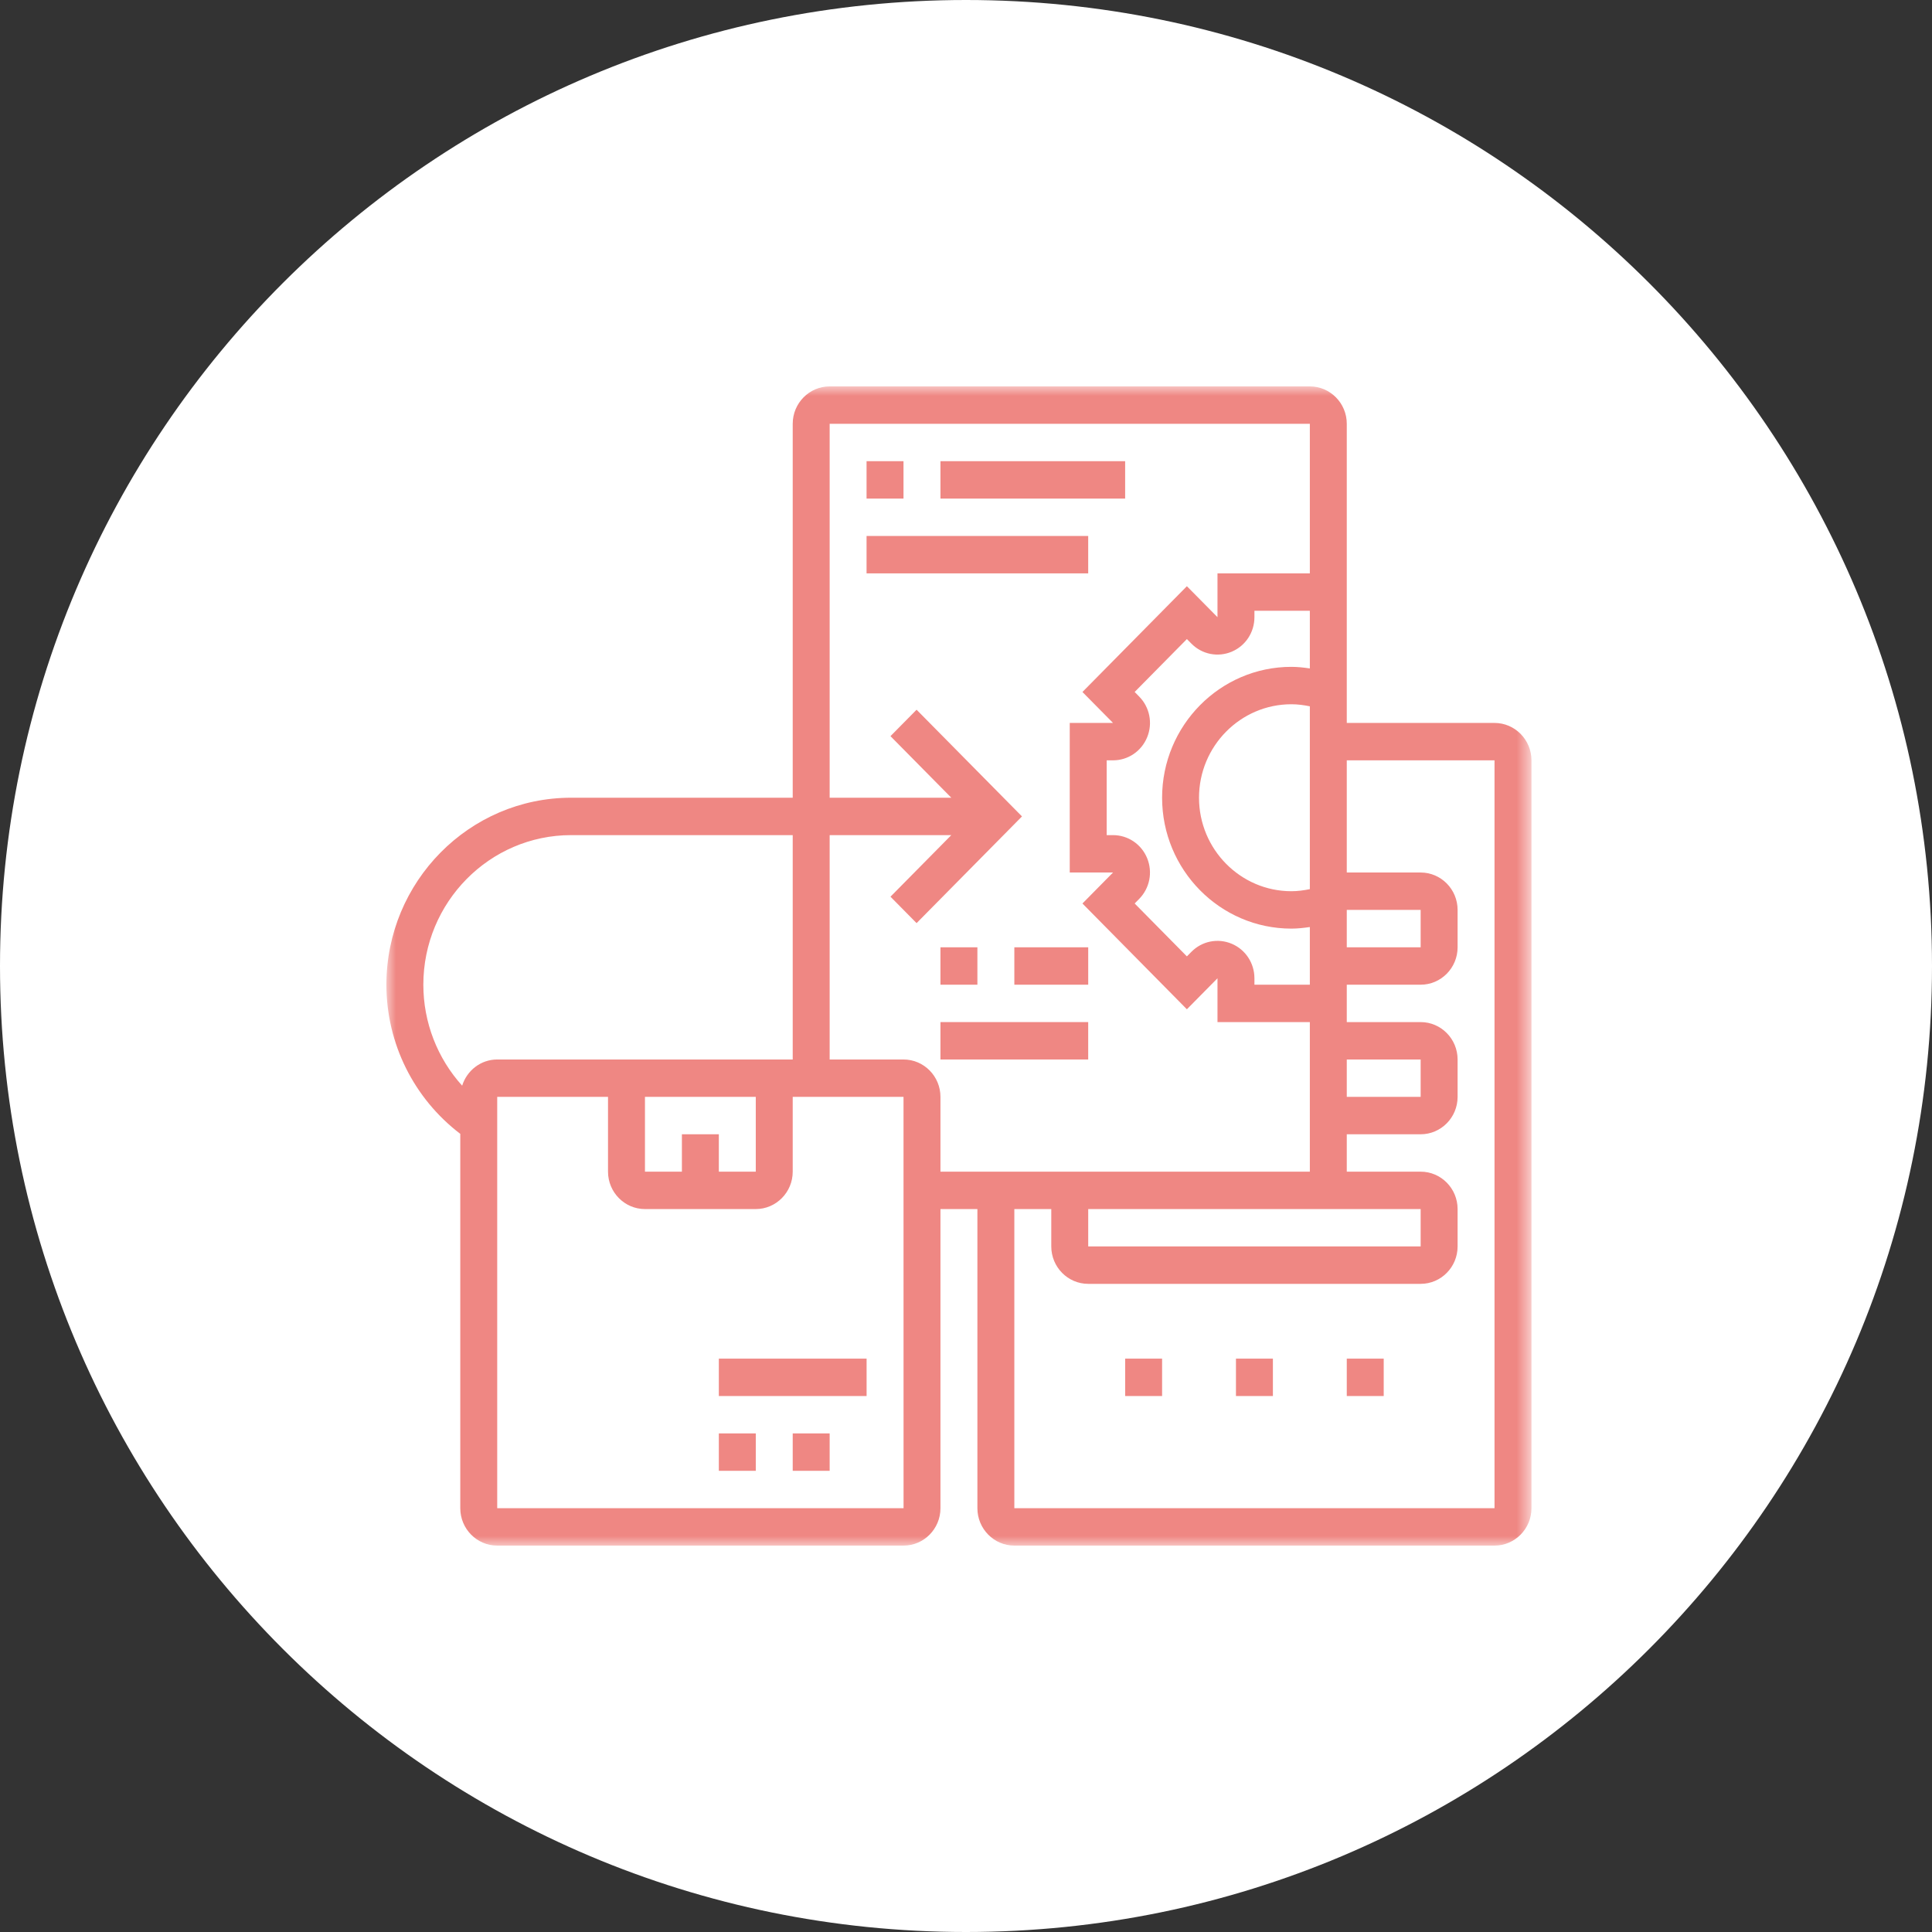
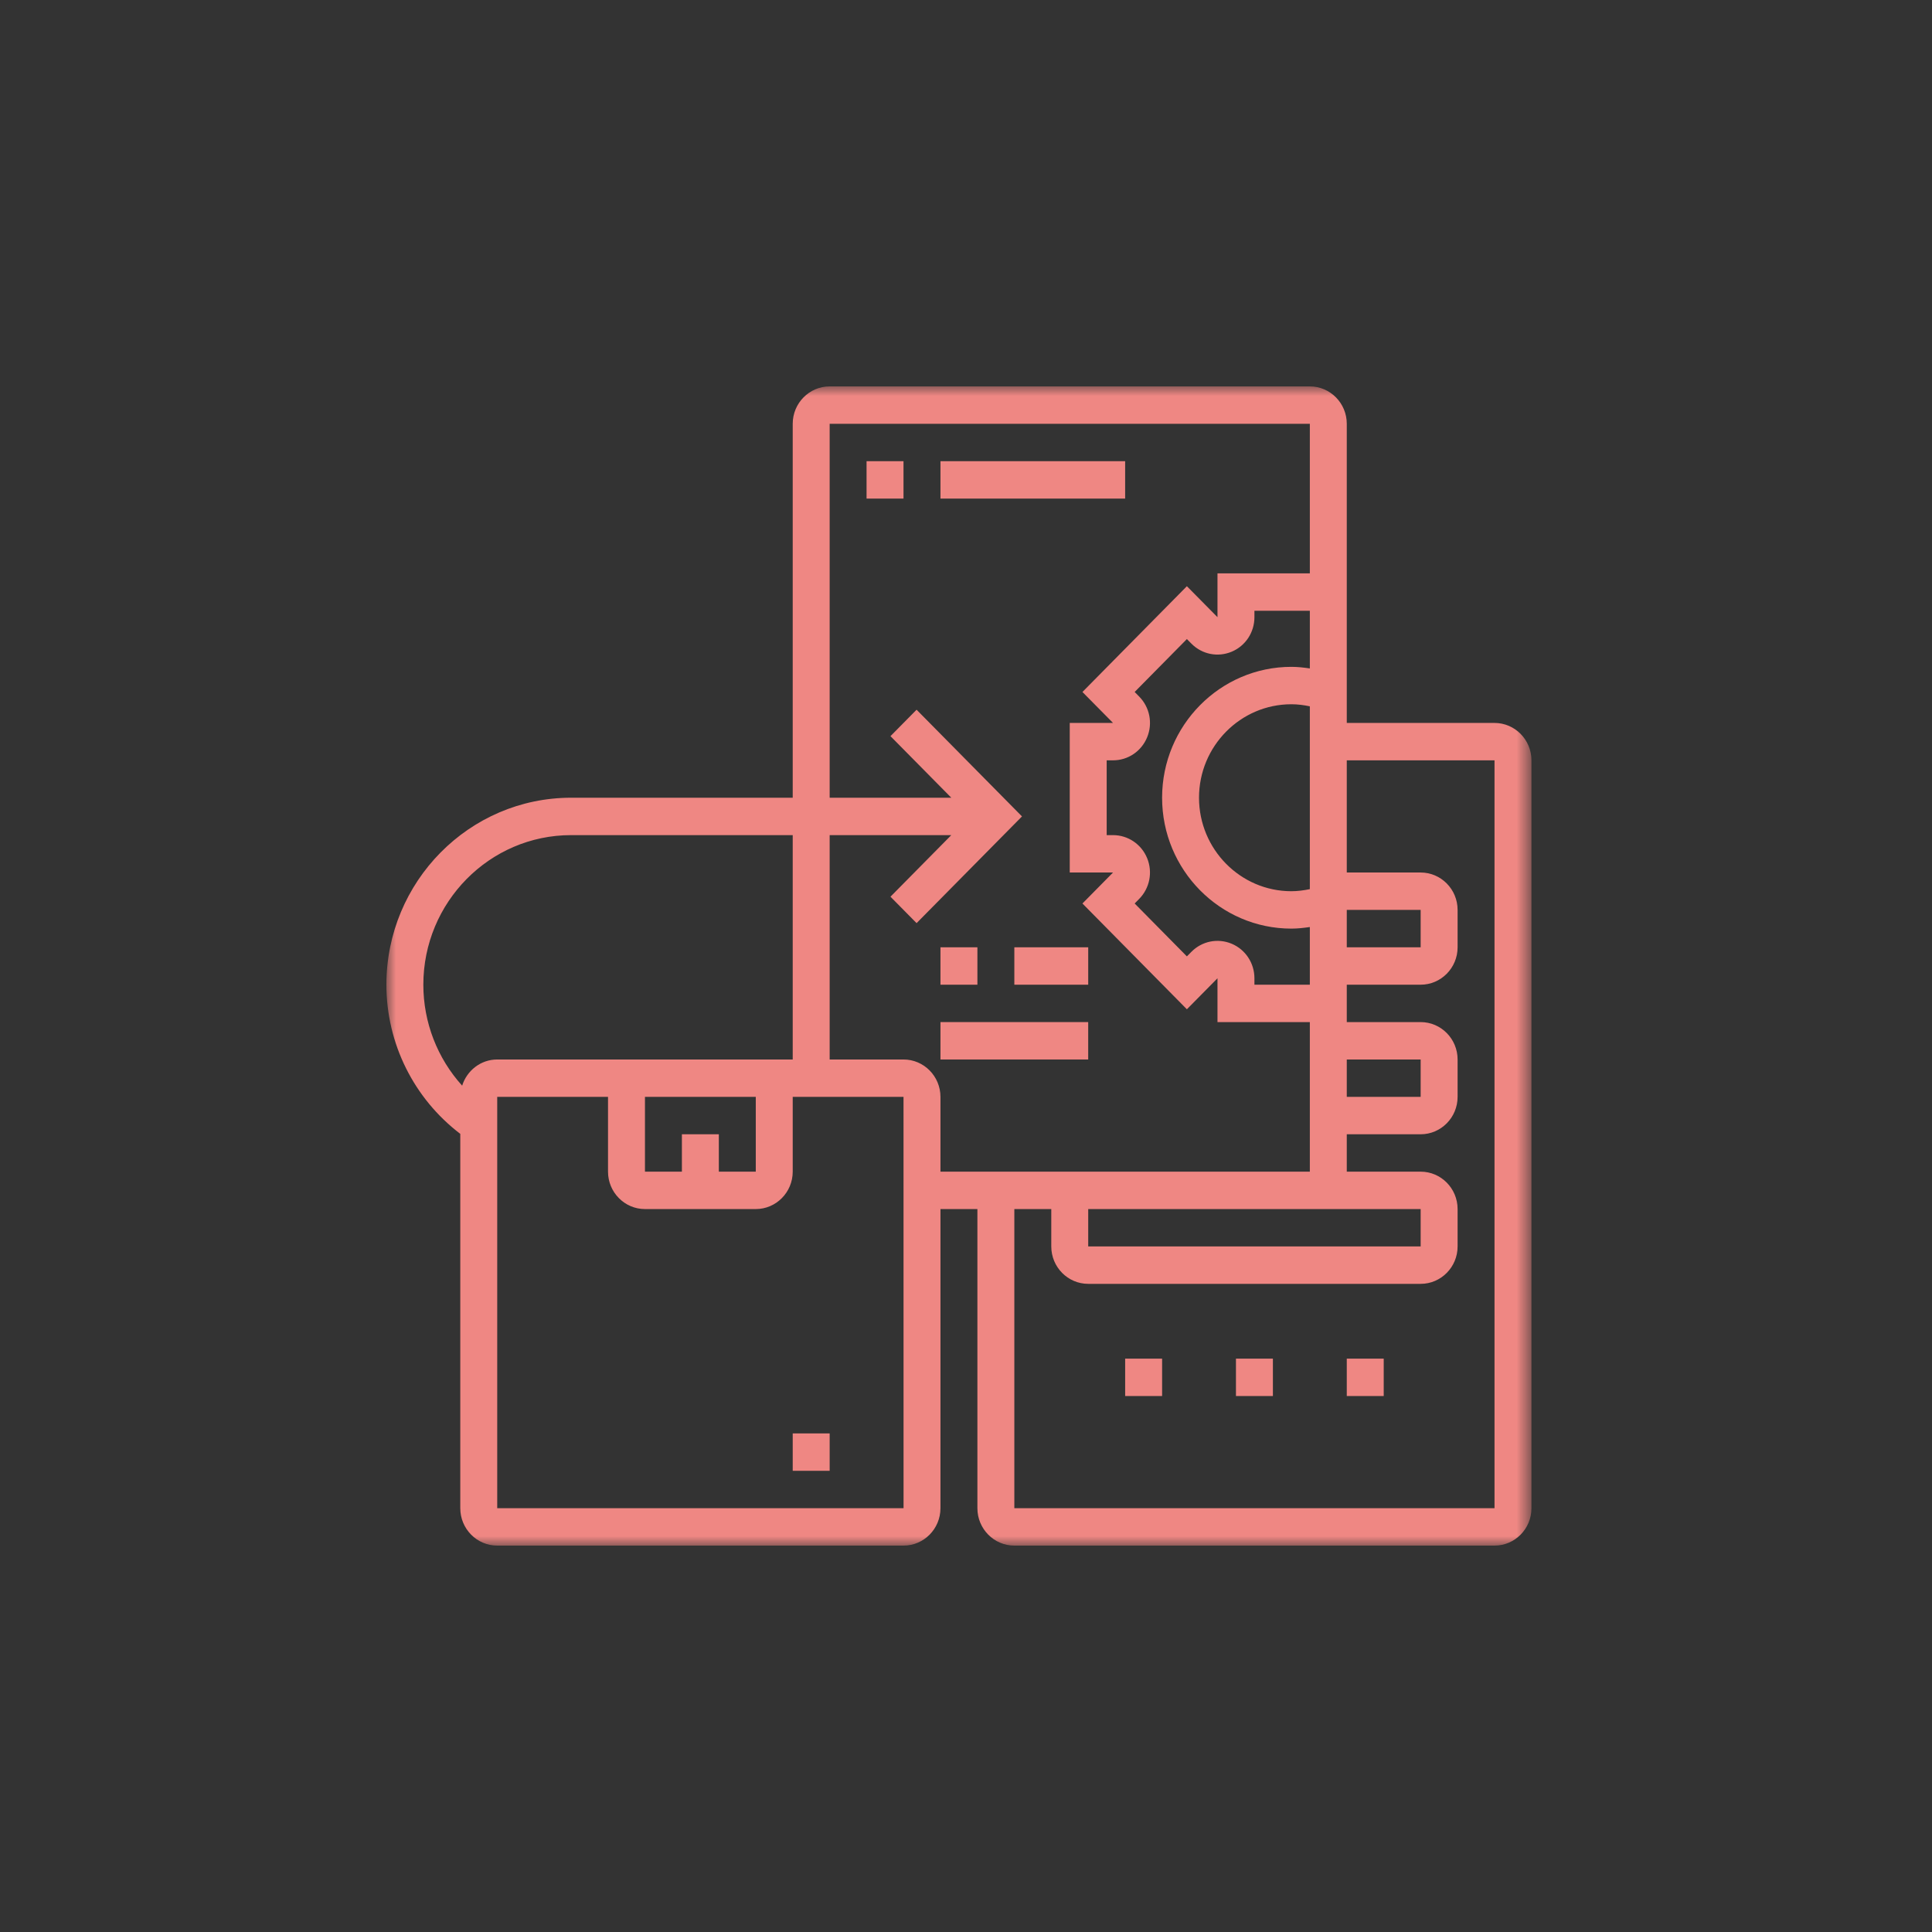
<svg xmlns="http://www.w3.org/2000/svg" width="100" height="100" viewBox="0 0 100 100" fill="none">
  <rect x="0" y="0" width="100" height="100" fill="#333333" stroke="none" />
  <g clip-path="url(#clip0_377_616)">
-     <path d="M50 100C77.614 100 100 77.614 100 50C100 22.386 77.614 0 50 0C22.386 0 0 22.386 0 50C0 77.614 22.386 100 50 100Z" fill="white" />
    <mask id="mask0_377_616" style="mask-type:luminance" maskUnits="userSpaceOnUse" x="20" y="20" width="60" height="60">
      <path d="M79.268 20H20V80H79.268V20Z" fill="white" />
    </mask>
    <g mask="url(#mask0_377_616)">
      <path d="M44.853 23.871H46.765V25.807H44.853V23.871Z" fill="#EF8783" />
      <path d="M48.678 23.871H58.237V25.807H48.678V23.871Z" fill="#EF8783" />
-       <path d="M37.207 74.193H39.119V76.129H37.207V74.193Z" fill="#EF8783" />
      <path d="M41.031 74.193H42.943V76.129H41.031V74.193Z" fill="#EF8783" />
-       <path d="M37.207 70.323H44.855V72.258H37.207V70.323Z" fill="#EF8783" />
+       <path d="M37.207 70.323H44.855H37.207V70.323Z" fill="#EF8783" />
      <path d="M77.356 37.419H69.709V21.936C69.709 20.868 68.851 20 67.797 20H42.943C41.888 20 41.031 20.868 41.031 21.936V41.29H29.559C24.288 41.29 20 45.632 20 50.968C20 54.02 21.428 56.862 23.824 58.688V78.064C23.824 79.132 24.681 80 25.736 80H46.766C47.821 80 48.678 79.132 48.678 78.064V62.581H50.59V78.064C50.59 79.132 51.447 80 52.502 80H77.356C78.411 80 79.268 79.132 79.268 78.064V39.355C79.268 38.288 78.411 37.419 77.356 37.419ZM56.326 62.581H68.753H69.709H73.533V64.516H56.326V62.581ZM69.709 54.839H73.533V56.774H69.709V54.839ZM63.75 48.847C63.032 48.547 62.214 48.711 61.666 49.267L61.433 49.502L58.73 46.764L58.961 46.53C59.51 45.974 59.673 45.147 59.377 44.421C59.08 43.695 58.386 43.226 57.609 43.226H57.282V39.355H57.609C58.387 39.355 59.08 38.886 59.377 38.16C59.674 37.434 59.511 36.607 58.961 36.051L58.73 35.816L61.433 33.078L61.666 33.313C62.214 33.87 63.033 34.033 63.75 33.733C64.467 33.433 64.929 32.731 64.929 31.945V31.613H67.797V34.598C67.481 34.552 67.163 34.516 66.841 34.516C63.152 34.516 60.15 37.555 60.15 41.29C60.15 45.026 63.152 48.065 66.841 48.065C67.163 48.065 67.481 48.029 67.797 47.983V50.968H64.929V50.636C64.929 49.85 64.466 49.148 63.75 48.847ZM67.797 46.022C67.483 46.086 67.166 46.129 66.841 46.129C64.206 46.129 62.061 43.958 62.061 41.29C62.061 38.622 64.206 36.452 66.841 36.452C67.166 36.452 67.483 36.494 67.797 36.559V46.022ZM69.709 47.097H73.533V49.032H69.709V47.097ZM23.921 56.194C22.644 54.781 21.912 52.926 21.912 50.968C21.912 46.699 25.343 43.226 29.56 43.226H41.031V54.839H25.736C24.883 54.839 24.167 55.411 23.921 56.194ZM35.295 58.71V60.645H33.383V56.774H39.119V60.645H37.207V58.71H35.295ZM25.736 78.064V56.774H31.471V60.645C31.471 61.712 32.329 62.581 33.383 62.581H39.119C40.173 62.581 41.031 61.712 41.031 60.645V56.774H46.766L46.768 78.064L25.736 78.064ZM46.766 54.839H42.943V43.226H49.239L46.091 46.413L47.442 47.781L52.898 42.258L47.442 36.735L46.091 38.103L49.239 41.29H42.943V21.936H67.797V29.677H63.017V31.945L61.433 30.342L56.027 35.817L57.61 37.419H55.37V45.161H57.61L56.027 46.765L61.433 52.24L63.017 50.636V52.903H67.797V60.645H48.678V56.775C48.678 55.707 47.821 54.839 46.766 54.839ZM77.356 78.064H52.502V62.581H54.414V64.516C54.414 65.584 55.271 66.452 56.326 66.452H73.533C74.587 66.452 75.445 65.584 75.445 64.516V62.581C75.445 61.513 74.587 60.645 73.533 60.645H69.709V58.71H73.533C74.587 58.71 75.445 57.842 75.445 56.774V54.839C75.445 53.771 74.587 52.903 73.533 52.903H69.709V50.968H73.533C74.587 50.968 75.445 50.1 75.445 49.032V47.097C75.445 46.029 74.587 45.161 73.533 45.161H69.709V39.355H77.356V78.064Z" fill="#EF8783" />
      <path d="M58.238 70.323H60.15V72.258H58.238V70.323Z" fill="#EF8783" />
      <path d="M63.973 70.323H65.885V72.258H63.973V70.323Z" fill="#EF8783" />
      <path d="M69.709 70.323H71.621V72.258H69.709V70.323Z" fill="#EF8783" />
      <path d="M48.678 49.032H50.59V50.968H48.678V49.032Z" fill="#EF8783" />
      <path d="M52.502 49.032H56.326V50.968H52.502V49.032Z" fill="#EF8783" />
      <path d="M48.678 52.903H56.325V54.839H48.678V52.903Z" fill="#EF8783" />
-       <path d="M44.853 27.742H56.325V29.678H44.853V27.742Z" fill="#EF8783" />
    </g>
  </g>
  <defs>
    <clipPath id="clip0_377_616">
      <rect width="100" height="100" fill="white" />
    </clipPath>
  </defs>
</svg>